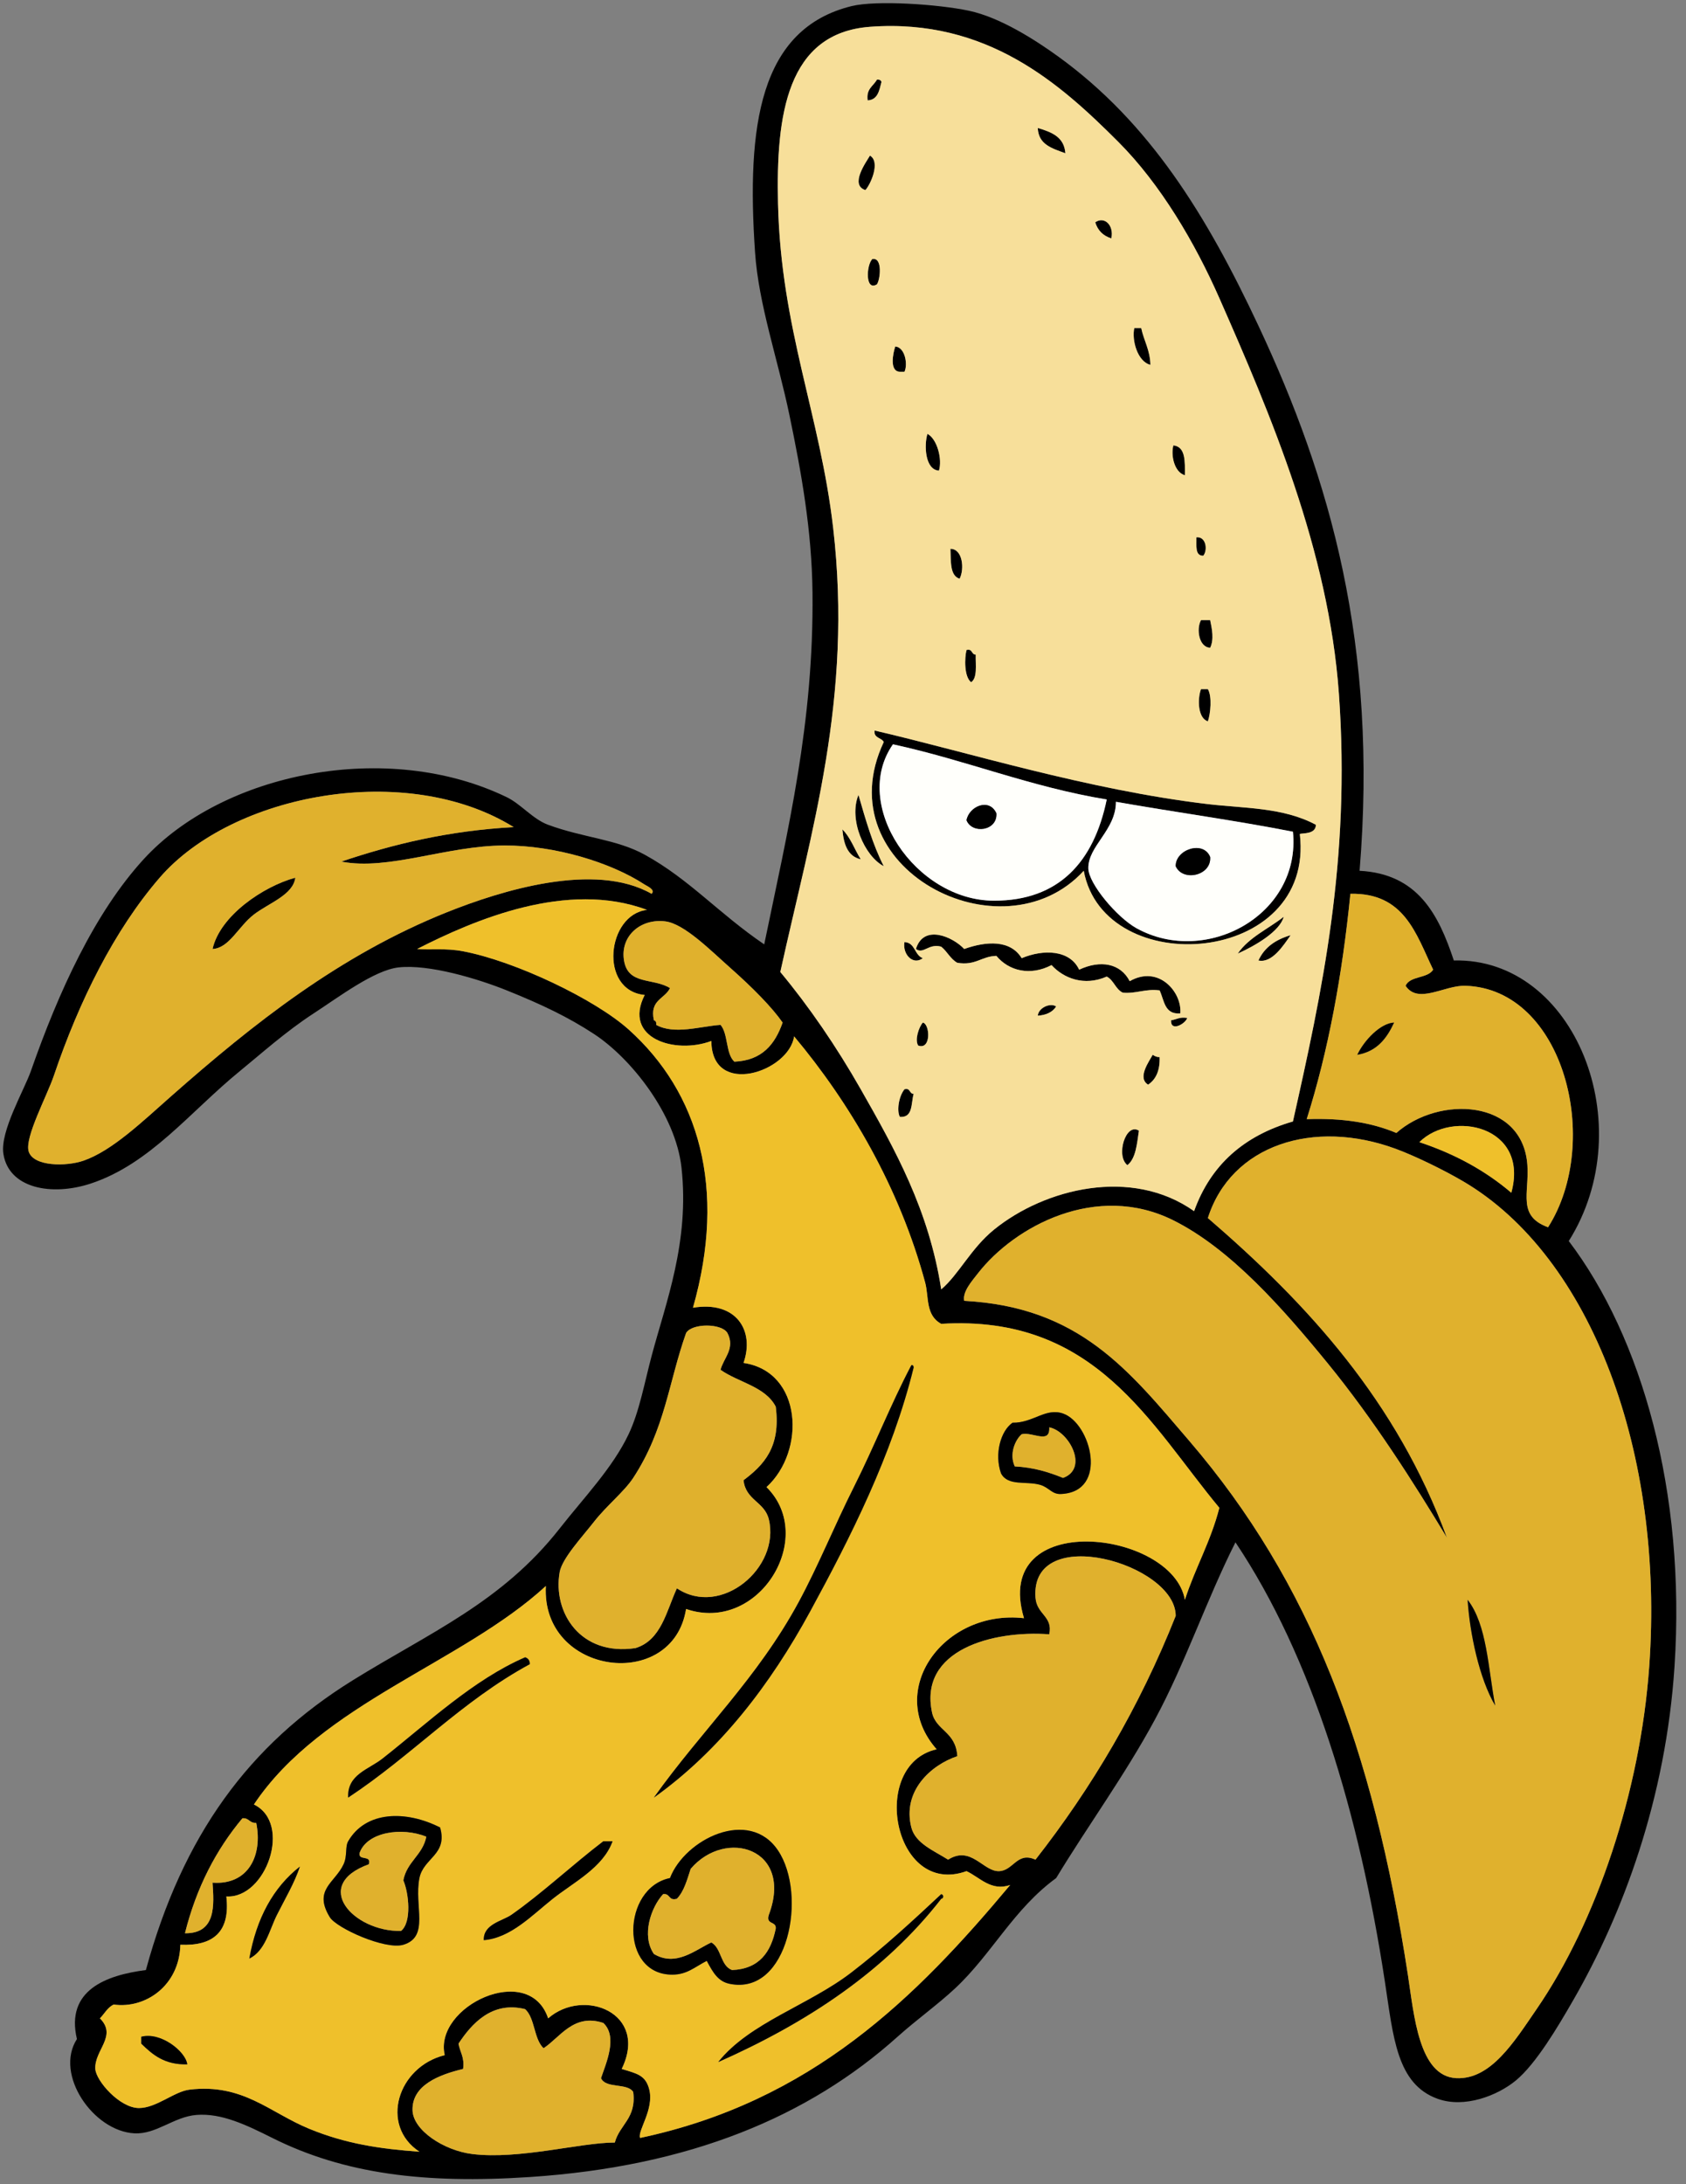
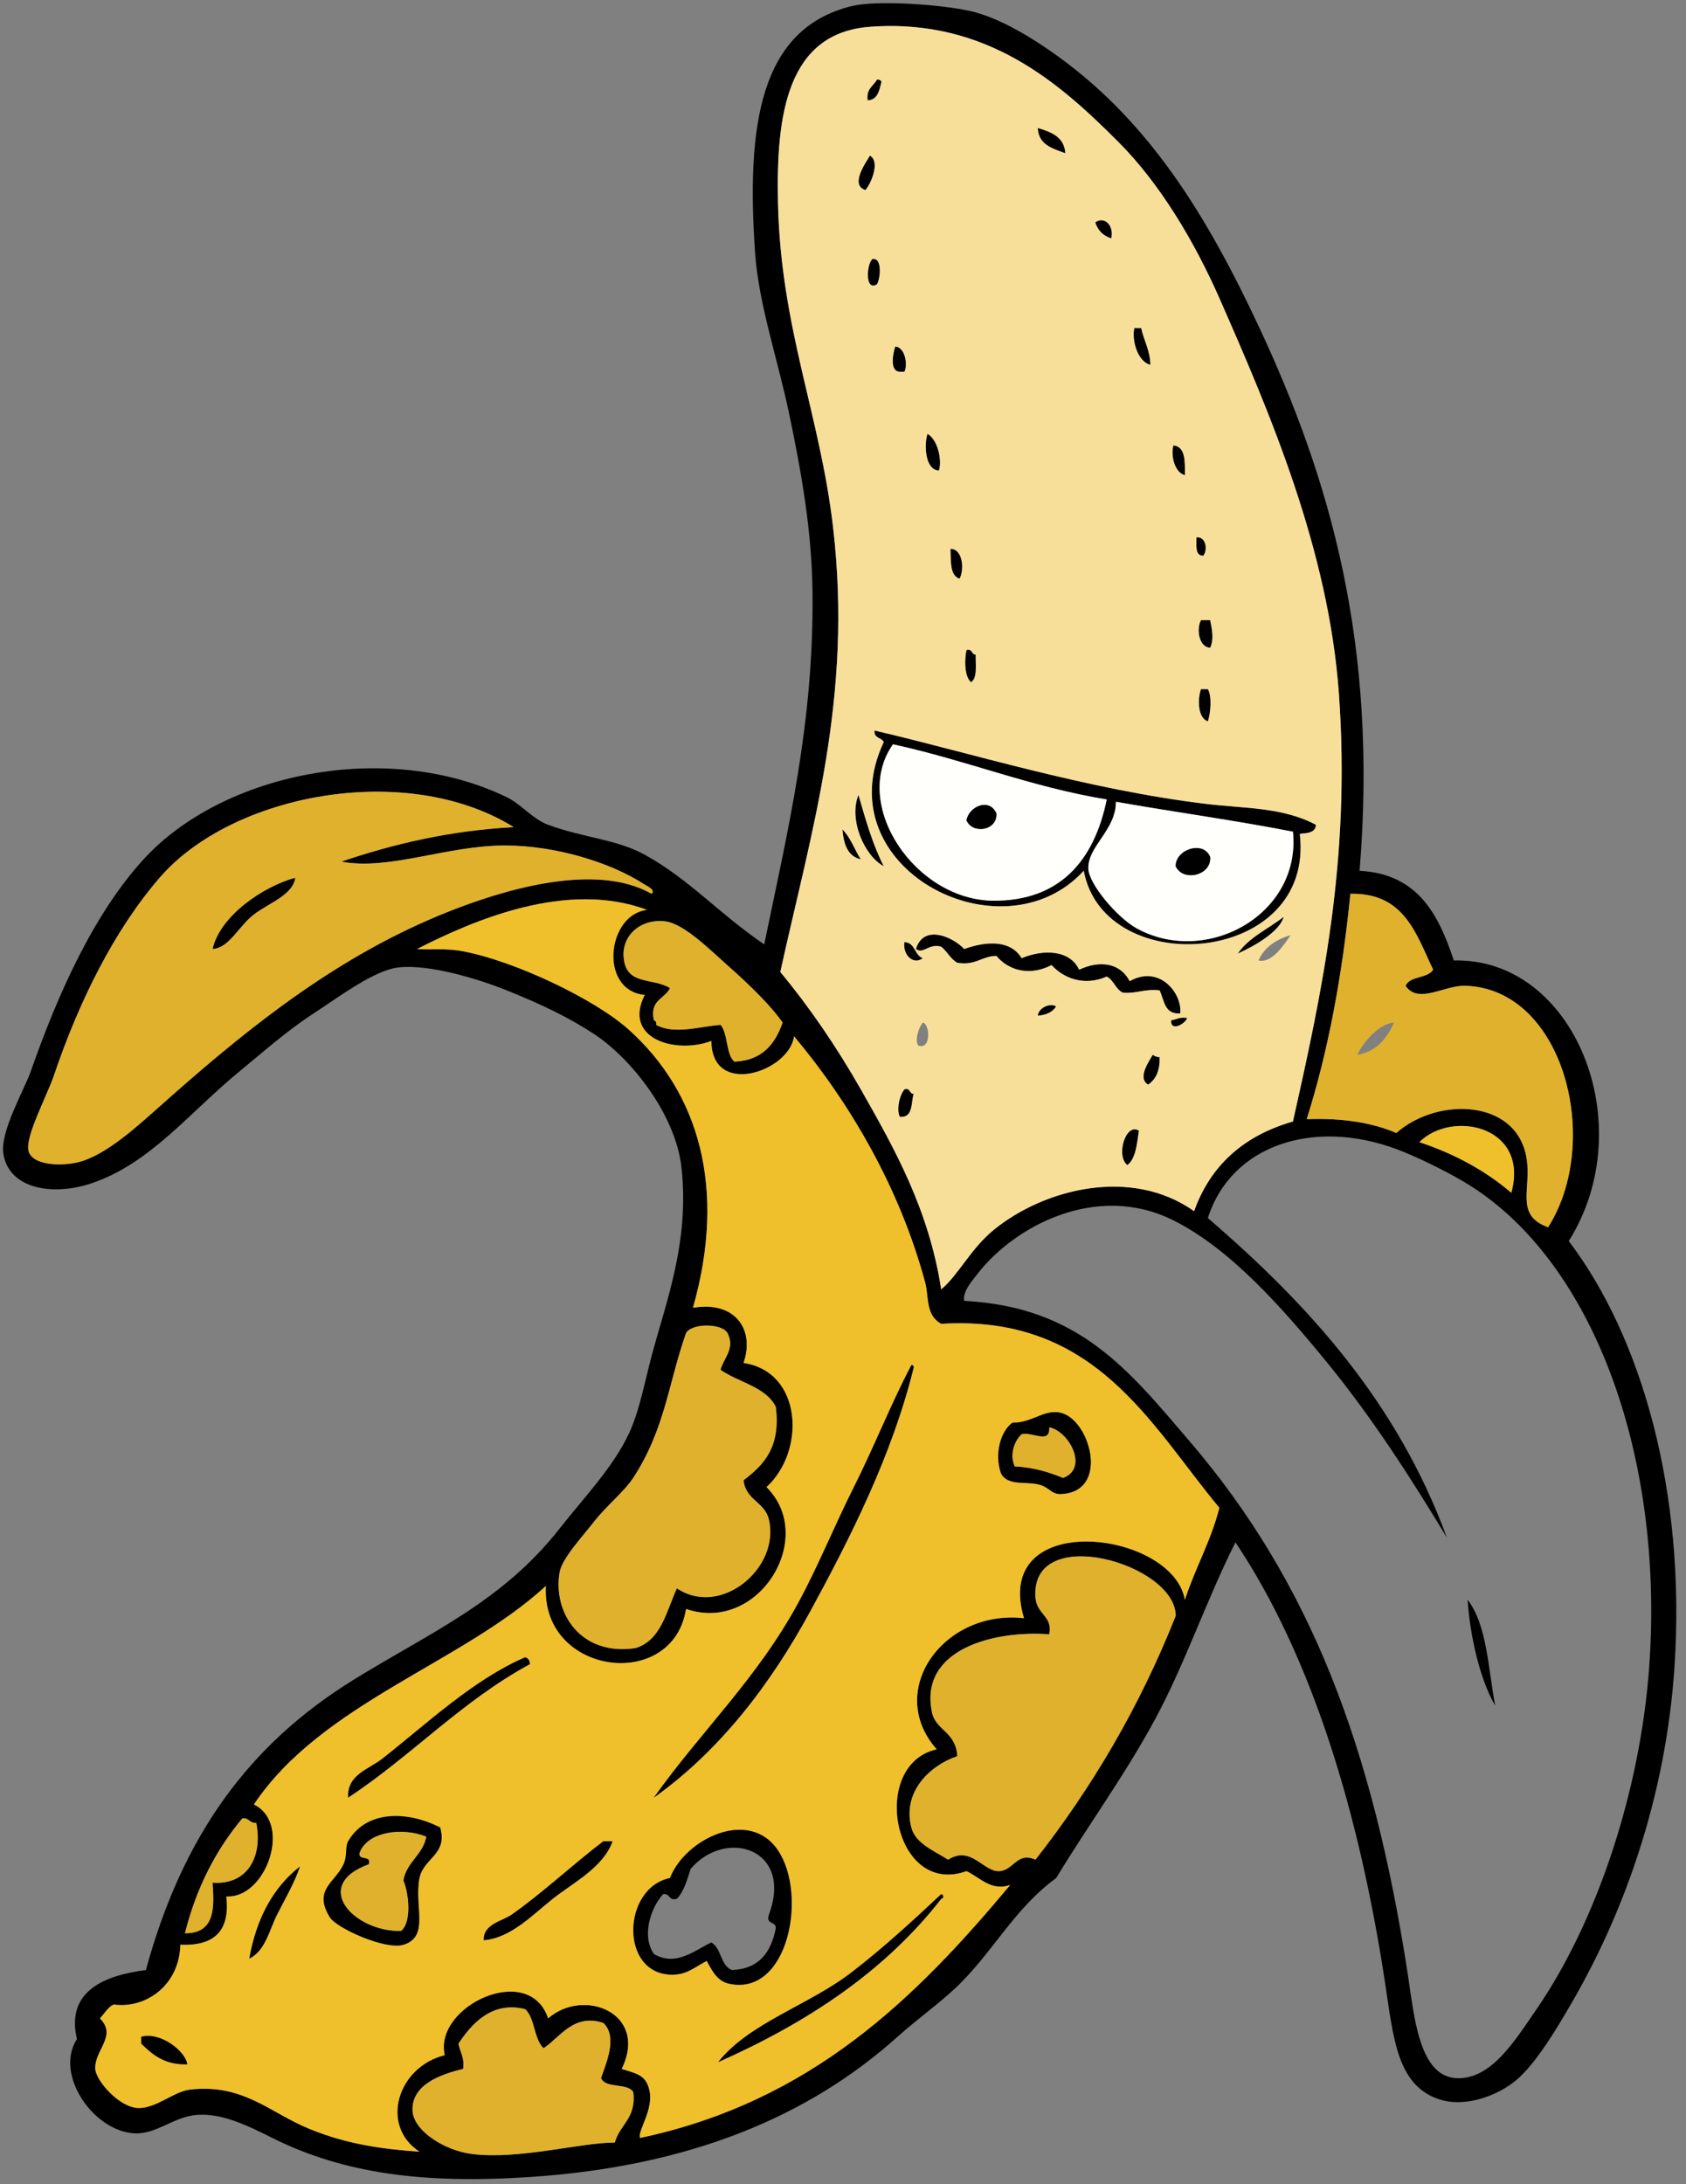
<svg xmlns="http://www.w3.org/2000/svg" height="3729.4" preserveAspectRatio="xMidYMid meet" version="1.0" viewBox="-5.2 -5.4 2880.3 3729.4" width="2880.3" zoomAndPan="magnify">
  <rect x="-5.2" y="-5.4" width="2880.3" height="3729.4" fill="#808080" stroke="none" />
  <g fill-rule="evenodd">
    <g id="change1_1">
      <path d="M 778.09 3484.352 C 780.59 3498.871 788.758 3507.719 785.953 3527.551 C 744.691 3537.418 698.297 3555.398 699.555 3598.219 C 700.543 3632.289 753.07 3666.879 801.656 3672.84 C 881.969 3682.691 986.543 3653.18 1045.129 3653.211 C 1053.41 3622.219 1082.352 3611.891 1076.551 3566.809 C 1066.281 3550.91 1029.441 3561.57 1021.559 3543.25 C 1030.02 3518.008 1050.66 3472.66 1025.488 3449 C 974.805 3432.168 951.582 3473.75 923.395 3492.199 C 906.582 3476.289 908.988 3441.148 891.98 3425.438 C 834.973 3411.152 800.219 3450.879 778.09 3484.352 Z M 408.957 3099.488 C 364.234 3152.969 330.406 3217.309 310.773 3295.84 C 364.641 3296.551 360.426 3246.73 357.91 3209.461 C 419.234 3213.91 443.781 3162.621 432.527 3107.348 C 421.02 3108.371 420.449 3098.469 408.957 3099.488 Z M 1763.77 2722.52 C 1765.82 2751.781 1793.961 2754.348 1787.32 2785.34 C 1690.34 2778.238 1564.312 2812.148 1587.062 2918.859 C 1593.652 2949.859 1627.84 2951.309 1630.242 2993.48 C 1584.812 3008.652 1535.871 3053.32 1551.711 3115.207 C 1558.691 3142.469 1590.328 3154.879 1614.539 3170.191 C 1653.43 3145.461 1674.199 3190.09 1700.93 3189.809 C 1726.148 3189.551 1731.961 3155.68 1763.77 3170.191 C 1859.781 3047.602 1941.18 2910.398 2003.32 2753.93 C 2003.621 2664.781 1754.73 2593.77 1763.77 2722.52 Z M 1166.871 2270.91 C 1137.133 2354.637 1131.039 2435.219 1076.551 2518.309 C 1061.16 2541.77 1031.102 2565.641 1009.793 2592.922 C 989.352 2619.078 954.977 2655.867 950.887 2679.316 C 938.895 2748.102 986.434 2823 1080.469 2808.898 C 1124.461 2795.301 1133.051 2746.289 1151.16 2706.809 C 1226.602 2757.309 1328.121 2671.551 1308.23 2588.988 C 1301.02 2558.988 1268.551 2556.449 1265.043 2522.238 C 1299.352 2496.34 1329.078 2465.848 1320.02 2396.57 C 1302.133 2362.098 1256.48 2355.387 1225.77 2333.738 C 1230.629 2313.848 1251.352 2297.387 1237.559 2270.91 C 1227.73 2253.918 1176.68 2253.918 1166.871 2270.91 Z M 2026.871 2455.469 C 2233.801 2696.867 2340.258 2978.527 2399.938 3366.527 C 2410.512 3435.41 2418.582 3539.871 2482.41 3543.25 C 2541.723 3546.379 2582 3480.508 2619.84 3425.438 C 2722.625 3275.949 2797.027 3053.438 2812.277 2840.309 C 2838.285 2476.332 2713.711 2140.441 2494.172 2011.73 C 2460.273 1991.852 2412.133 1968.57 2380.289 1956.75 C 2238.25 1904.02 2097.773 1950.25 2058.281 2074.559 C 2229.23 2221.699 2381.246 2387.77 2466.68 2620.41 C 2410.969 2528.102 2342.426 2419.699 2262.5 2321.949 C 2186.551 2229.098 2097.391 2127.391 1999.391 2078.477 C 1867.742 2012.797 1727.902 2088.938 1665.59 2168.801 C 1654.73 2182.719 1638.781 2200.691 1642.031 2215.918 C 1839.281 2226.367 1923.281 2334.648 2026.871 2455.469 Z M 2419.562 1944.969 C 2480.586 1965.109 2532.855 1993.988 2576.668 2031.359 C 2607.965 1917.551 2475.641 1889.219 2419.562 1944.969 Z M 1241.48 1646.52 C 1208.461 1617.289 1163.75 1572.078 1131.512 1567.98 C 1089.219 1562.59 1054 1593.051 1060.84 1634.727 C 1067.789 1677.16 1110.348 1663.969 1139.383 1681.867 C 1130.621 1700.586 1104.262 1701.719 1111.883 1736.84 C 1114.961 1737.699 1116.449 1740.129 1115.812 1744.68 C 1146.52 1761.938 1191.059 1747.129 1225.77 1744.68 C 1239.051 1760.207 1234.363 1793.691 1249.332 1807.527 C 1297.012 1805.461 1318.859 1777.559 1331.801 1740.758 C 1313.598 1714.641 1281.191 1681.668 1241.48 1646.52 Z M 707.414 1615.098 C 731.582 1617.008 755.734 1613.27 785.953 1619.02 C 875.336 1636.059 1010.941 1700.801 1068.691 1752.539 C 1188.312 1859.73 1236.93 2023.109 1178.648 2227.707 C 1251.371 2215.438 1284.672 2265.52 1265.043 2321.949 C 1365.742 2336.848 1371.75 2472.449 1304.301 2534.008 C 1391.23 2619.988 1291.031 2784.602 1166.871 2742.141 C 1144.211 2884.309 919.137 2855.57 927.316 2702.871 C 784.176 2834.617 543.902 2903.27 428.602 3075.938 C 494.84 3108.277 449.141 3237.148 381.48 3233.008 C 388.461 3293.68 359.004 3317.891 302.93 3315.488 C 301.324 3385.078 243.465 3425.18 189.055 3417.578 C 178.316 3422.559 173.387 3433.34 165.484 3441.148 C 195.742 3471.27 155.781 3495.531 157.637 3527.551 C 158.797 3547.809 199.285 3594.34 232.254 3594.301 C 262.047 3594.262 292.414 3566 318.637 3562.891 C 409.879 3552.051 455.242 3601.84 522.848 3629.641 C 585.398 3655.371 643.828 3664.031 711.336 3668.91 C 643.047 3624.012 673.945 3523.918 754.535 3503.98 C 735.352 3420.438 898.711 3343.441 931.242 3441.148 C 991.629 3388.148 1103.492 3431.852 1056.91 3527.551 C 1082.77 3535.52 1097.852 3537.852 1104.039 3562.891 C 1112.48 3597.09 1083.402 3633.531 1088.332 3645.352 C 1380.961 3583.262 1559.09 3406.652 1720.57 3213.379 C 1687.992 3224.852 1668.559 3200.219 1645.949 3189.809 C 1521.059 3234.789 1478.801 3007.75 1594.91 2981.699 C 1506.109 2881.141 1607.648 2742.23 1744.129 2757.852 C 1687.82 2569.707 1998.25 2607.23 2019.012 2726.441 C 2036.609 2672.039 2063.27 2626.711 2077.91 2569.359 C 1959.582 2427.102 1866.441 2239.059 1602.75 2255.199 C 1575.57 2240.5 1581.949 2209.258 1575.27 2184.52 C 1531.43 2022.141 1446.629 1877.98 1351.43 1764.328 C 1342.789 1824.879 1210.57 1869.238 1210.051 1772.18 C 1148.371 1795.438 1058.238 1767.938 1096.18 1693.648 C 1017.07 1685.879 1031.742 1555.891 1100.109 1548.348 C 963.926 1497.32 805.133 1565.277 707.414 1615.098 Z M 2227.141 1905.699 C 2288.332 1903.41 2338.938 1911.719 2380.289 1929.27 C 2452.891 1864.969 2596.406 1871.027 2604.137 1984.23 C 2607.441 2032.59 2586.605 2071.02 2639.469 2090.27 C 2732.496 1944.25 2666.73 1683.121 2498.094 1677.93 C 2462.395 1676.84 2417.398 1710.098 2396.016 1677.93 C 2403.582 1660.648 2433.629 1665.809 2443.133 1650.438 C 2413.887 1589.379 2394.055 1518.871 2301.758 1520.859 C 2287.875 1660.129 2263.969 1789.379 2227.141 1905.699 Z M 267.59 1493.359 C 189.961 1583.168 129.867 1704.32 86.949 1831.078 C 75.082 1866.156 36.672 1936.93 43.75 1960.68 C 51.484 1986.617 107.848 1986.969 137.996 1976.387 C 186.609 1959.297 237.586 1910.211 287.219 1866.438 C 428.195 1742.129 575.332 1625.527 758.461 1552.27 C 850.902 1515.289 1010.953 1465.5 1107.961 1520.859 C 1115.02 1513.82 1100.059 1507.68 1096.18 1505.148 C 1037.93 1467.027 942.605 1438.199 856.625 1438.379 C 757.719 1438.598 658.867 1481.578 577.816 1465.867 C 665.984 1436.23 760.652 1413.109 872.348 1406.977 C 689.262 1293.57 391.77 1349.672 267.59 1493.359 Z M 2282.133 1179.211 C 2264.621 934.297 2164.84 701.082 2077.91 503.77 C 2036.391 409.488 1977.48 309.074 1905.129 236.746 C 1806.25 137.859 1681.039 25.527 1481.02 40.391 C 1339.309 50.922 1320.301 190.633 1323.938 342.742 C 1329.078 556.789 1395.801 702.562 1418.191 896.457 C 1451.781 1187.277 1381.02 1412.379 1327.859 1654.379 C 1377.211 1713.719 1423.77 1781.738 1465.309 1854.648 C 1524.102 1957.84 1581.633 2060.609 1602.75 2196.309 C 1632.629 2171.188 1653.383 2126.359 1693.082 2094.199 C 1779.711 2024.008 1928.07 1987.137 2034.73 2062.789 C 2063.039 1983.762 2120.27 1933.648 2203.59 1909.641 C 2252.578 1691.039 2302.555 1464.828 2282.133 1179.211 Z M 2317.465 1481.578 C 2416.988 1486.77 2452.387 1556.098 2478.465 1634.727 C 2685.172 1629.637 2799.238 1916.121 2674.824 2113.828 C 2799.262 2277.668 2875.031 2542.277 2855.473 2840.309 C 2840.633 3066.141 2767.348 3262.609 2682.664 3409.73 C 2656.129 3455.848 2618.859 3518.781 2584.508 3547.18 C 2552.938 3573.27 2496.746 3594.961 2450.977 3578.59 C 2380.742 3553.469 2375.137 3473.141 2360.66 3378.32 C 2317.031 3092.219 2236.711 2824.309 2105.402 2628.27 C 2054.781 2728.98 2019.969 2834.289 1967.961 2930.648 C 1916.57 3025.859 1853.512 3111.75 1799.102 3201.602 C 1726.371 3254.559 1689.121 3331.52 1626.32 3390.09 C 1596.41 3417.98 1560.562 3443.48 1528.141 3472.559 C 1376.059 3608.988 1173.082 3694.102 899.828 3712.109 C 719.293 3724.012 582.605 3706.609 460.004 3645.352 C 416.219 3623.469 373.535 3602.648 330.418 3606.078 C 291.715 3609.168 261.949 3639.469 224.391 3637.5 C 154.078 3633.801 87.324 3536.801 126.207 3476.492 C 106.523 3393.059 176.141 3367.371 244.035 3358.668 C 306.656 3128.941 420.129 2973.82 597.449 2863.879 C 728.371 2782.719 851.922 2730.871 950.887 2604.699 C 991.906 2552.387 1041.402 2501.258 1068.691 2443.691 C 1087.09 2404.887 1095.438 2357.359 1107.961 2310.18 C 1131.98 2219.668 1173.148 2115.422 1159.012 1988.168 C 1148.91 1897.281 1072.672 1801.637 1009.793 1760.398 C 965.352 1731.27 919.973 1709.668 860.566 1685.789 C 810.582 1665.688 727.758 1640.871 675.984 1646.52 C 634.195 1651.078 573.234 1697.43 530.691 1725.051 C 483.168 1755.918 440.766 1794.117 405.035 1823.23 C 319.656 1892.77 251.465 1982.18 149.777 2015.648 C 83.094 2037.609 9.512 2024.059 0.551 1964.609 C -5.23 1926.25 36.207 1856.047 47.672 1823.23 C 94.809 1688.438 156.27 1553.609 240.098 1461.949 C 375.742 1313.633 656.605 1257.168 860.566 1355.918 C 884.871 1367.68 904.938 1393.371 931.242 1403.059 C 991.922 1425.375 1047.961 1427.539 1096.18 1454.09 C 1172.832 1496.32 1221.922 1553.84 1300.371 1607.25 C 1340.789 1411.516 1385.219 1229.793 1382.852 1006.422 C 1381.719 900.379 1363.711 800.832 1343.57 704.047 C 1323.34 606.758 1290.781 514.73 1284.68 425.238 C 1269.992 210.168 1291.879 43.832 1449.602 5.035 C 1492 -5.383 1598.09 1.91 1649.871 12.898 C 1703.609 24.273 1763.973 63.137 1803.039 91.426 C 1958.699 204.219 2056.121 362.027 2144.68 550.887 C 2267.551 812.891 2349.059 1095.801 2317.465 1481.578" fill="inherit" />
    </g>
    <g id="change1_2">
      <path d="M 1492.805 130.699 C 1497.375 130.059 1499.801 131.578 1500.664 134.637 C 1496.934 149.219 1494.414 165.016 1477.094 166.047 C 1474.203 146.141 1486.844 141.742 1492.805 130.699" fill="inherit" />
    </g>
    <g id="change1_3">
      <path d="M 1767.699 213.172 C 1790.918 220.051 1812.879 228.195 1814.828 256.363 C 1793 248.07 1768.828 242.141 1767.699 213.172" fill="inherit" />
    </g>
    <g id="change1_4">
      <path d="M 1481.02 260.297 C 1499.488 271.066 1481.949 309.902 1473.168 319.207 C 1446.188 310.473 1473.918 272.254 1481.02 260.297" fill="inherit" />
    </g>
    <g id="change1_5">
      <path d="M 1893.352 401.668 C 1879.328 397.371 1870.172 388.195 1865.871 374.191 C 1881.742 363.168 1898.141 379.559 1893.352 401.668" fill="inherit" />
    </g>
    <g id="change1_6">
      <path d="M 1484.938 437.012 C 1503.227 433.305 1498.496 472.996 1492.797 480.223 C 1472.629 492.488 1474.758 447.301 1484.938 437.012" fill="inherit" />
    </g>
    <g id="change1_7">
      <path d="M 1932.625 554.805 C 1936.555 554.805 1940.488 554.805 1944.406 554.805 C 1948.941 576.465 1959.512 592.055 1960.133 617.652 C 1937.633 611.914 1928.043 574.777 1932.625 554.805" fill="inherit" />
    </g>
    <g id="change1_8">
      <path d="M 1524.219 586.25 C 1541.297 587.629 1545.938 617.465 1539.914 629.426 C 1537.309 629.426 1534.688 629.426 1532.078 629.426 C 1513.906 628.887 1520.375 597.633 1524.219 586.25" fill="inherit" />
    </g>
    <g id="change1_9">
      <path d="M 1579.199 735.457 C 1596.059 744.289 1604.859 779.34 1598.828 798.297 C 1574.727 796.688 1573.43 754.164 1579.199 735.457" fill="inherit" />
    </g>
    <g id="change1_10">
      <path d="M 1999.387 755.102 C 2020.438 757.605 2019.109 782.473 2019.004 806.137 C 2000.621 800.887 1994.738 771.43 1999.387 755.102" fill="inherit" />
    </g>
    <g id="change1_11">
      <path d="M 2038.645 912.176 C 2054.824 910.129 2058.645 933.434 2050.434 943.59 C 2035.824 943.812 2039.094 926.137 2038.645 912.176" fill="inherit" />
    </g>
    <g id="change1_12">
      <path d="M 1618.457 931.812 C 1639.355 931.742 1642.746 966.105 1634.176 982.859 C 1617.184 977.602 1619.527 953.008 1618.457 931.812" fill="inherit" />
    </g>
    <g id="change1_13">
      <path d="M 2046.504 1053.535 C 2051.746 1053.535 2056.973 1053.535 2062.199 1053.535 C 2065.32 1068.348 2069.094 1086.805 2062.199 1100.672 C 2043.125 1100.133 2038.145 1068.953 2046.504 1053.535" fill="inherit" />
    </g>
    <g id="change1_14">
      <path d="M 1645.945 1104.59 C 1656.672 1101.734 1653.867 1112.398 1661.66 1112.449 C 1661.277 1130.391 1664.836 1152.281 1653.82 1159.562 C 1641.648 1150.18 1642.547 1117.836 1645.945 1104.59" fill="inherit" />
    </g>
    <g id="change1_15">
      <path d="M 2046.512 1171.352 C 2050.43 1171.352 2054.363 1171.352 2058.281 1171.352 C 2065.664 1183.605 2062.855 1213.559 2058.281 1226.344 C 2040.969 1221.066 2040.348 1188.227 2046.512 1171.352" fill="inherit" />
    </g>
    <g id="change1_16">
      <path d="M 1901.207 1363.766 C 1901.359 1412.07 1853.117 1439.582 1854.086 1477.656 C 1854.742 1503.746 1902.969 1561.215 1936.551 1579.758 C 2055.207 1645.238 2217.902 1556.887 2203.59 1414.832 C 2105.133 1395.484 2001.395 1381.418 1901.207 1363.766 Z M 1520.293 1265.598 C 1448.094 1368.668 1558.641 1532.637 1693.078 1532.637 C 1803.734 1532.637 1863.465 1466.52 1885.5 1359.836 C 1754.051 1338.152 1646.156 1292.898 1520.293 1265.598 Z M 1488.883 1242.047 C 1646.02 1278.391 1852.449 1343.312 2058.285 1367.699 C 2120.051 1375.012 2187.199 1373.008 2242.848 1403.055 C 2242.438 1419.777 2219.996 1416.805 2215.367 1418.762 C 2241.695 1643.766 1881.25 1670.066 1846.227 1481.574 C 1706.57 1633.949 1402.973 1476.855 1504.582 1261.684 C 1500.633 1253.836 1487.223 1255.477 1488.883 1242.047" fill="inherit" />
    </g>
    <g id="change2_1">
      <path d="M 1645.949 1395.195 C 1655.418 1419.41 1699.125 1413.609 1697.008 1383.41 C 1684.848 1356.52 1650.293 1371.461 1645.949 1395.195 Z M 1885.492 1359.844 C 1863.473 1466.531 1803.742 1532.637 1693.086 1532.637 C 1558.633 1532.637 1448.09 1368.664 1520.289 1265.598 C 1646.145 1292.895 1754.051 1338.152 1885.492 1359.844" fill="#fffffb" />
    </g>
    <g id="change1_17">
      <path d="M 1461.379 1352.008 C 1473.664 1394.68 1485.93 1437.402 1504.578 1473.738 C 1471.488 1456.453 1444.156 1393.652 1461.379 1352.008" fill="inherit" />
    </g>
    <g id="change2_2">
      <path d="M 2003.312 1473.734 C 2015.273 1500.789 2064.676 1490.066 2062.195 1458.035 C 2050.895 1429.191 2002.762 1444.949 2003.312 1473.734 Z M 2203.594 1414.836 C 2217.891 1556.898 2055.195 1645.246 1936.551 1579.77 C 1902.961 1561.23 1854.742 1503.762 1854.078 1477.66 C 1853.109 1439.582 1901.359 1412.082 1901.199 1363.773 C 2001.391 1381.422 2105.133 1395.488 2203.594 1414.836" fill="#fffffb" />
    </g>
    <g id="change1_18">
      <path d="M 1697.004 1383.41 C 1699.129 1413.617 1655.422 1419.406 1645.941 1395.207 C 1650.285 1371.457 1684.844 1356.52 1697.004 1383.41" fill="inherit" />
    </g>
    <g id="change1_19">
      <path d="M 1433.891 1410.898 C 1447.816 1424.473 1454.605 1445.172 1465.309 1461.941 C 1442.828 1456.949 1436.098 1436.191 1433.891 1410.898" fill="inherit" />
    </g>
    <g id="change1_20">
      <path d="M 2062.207 1458.027 C 2064.676 1490.051 2015.289 1500.781 2003.324 1473.723 C 2002.762 1444.938 2050.902 1429.188 2062.207 1458.027" fill="inherit" />
    </g>
    <g id="change1_21">
      <path d="M 499.277 1493.359 C 495.551 1522.848 454.473 1536.375 428.602 1556.195 C 401.918 1576.633 386.547 1613.605 357.91 1615.094 C 370.688 1558.27 444.547 1508.246 499.277 1493.359" fill="inherit" />
    </g>
    <g id="change3_1">
      <path d="M 2313.539 1795.746 C 2347.133 1790.062 2363.965 1767.617 2376.371 1740.762 C 2353.285 1741.832 2325.523 1770.633 2313.539 1795.746 Z M 2301.754 1520.852 C 2394.055 1518.875 2413.887 1589.383 2443.141 1650.438 C 2433.633 1665.809 2403.578 1660.645 2396.016 1677.93 C 2417.391 1710.098 2462.383 1676.84 2498.09 1677.93 C 2666.734 1683.125 2732.5 1944.258 2639.477 2090.27 C 2586.605 2071.02 2607.426 2032.586 2604.141 1984.238 C 2596.41 1871.031 2452.895 1864.965 2380.293 1929.27 C 2338.938 1911.719 2288.344 1903.402 2227.137 1905.699 C 2263.969 1789.375 2287.875 1660.125 2301.754 1520.852" fill="#e0b12d" />
    </g>
    <g id="change4_1">
      <path d="M 236.176 3472.559 C 236.176 3476.488 236.176 3480.41 236.176 3484.348 C 255.359 3503.109 275.73 3520.699 314.711 3519.691 C 312.117 3497.879 269.445 3463.699 236.176 3472.559 Z M 1449.598 3362.609 C 1376.297 3419.078 1275.27 3448.551 1221.84 3515.758 C 1374.188 3448.199 1506.539 3360.641 1602.754 3236.949 C 1606.715 3236.898 1607.695 3230.07 1602.754 3229.09 C 1552.699 3275.91 1504.387 3320.398 1449.598 3362.609 Z M 420.742 3339.039 C 447.98 3325.91 454.961 3290.078 467.863 3264.441 C 481.422 3237.469 497.812 3210.031 507.125 3181.969 C 461.648 3217.641 432.973 3270.129 420.742 3339.039 Z M 1025.488 3138.77 C 972.902 3178.852 920.699 3227.898 868.41 3264.441 C 853.25 3275.039 820.156 3280.16 821.289 3307.629 C 867.223 3303.871 903.344 3265.34 939.102 3236.949 C 974.664 3208.719 1025.098 3183.699 1041.211 3138.77 C 1035.961 3138.77 1030.719 3138.77 1025.488 3138.77 Z M 1241.48 3382.238 C 1341.531 3402.539 1374.527 3230 1323.941 3154.48 C 1274.57 3080.77 1164.828 3135.238 1139.379 3201.602 C 1057.398 3218.348 1053.012 3366.66 1143.301 3366.531 C 1168.32 3366.512 1180.801 3354.02 1202.211 3342.969 C 1213.109 3363.379 1221.602 3378.211 1241.48 3382.238 Z M 589.598 3138.77 C 584.086 3148.32 588.453 3163.59 581.738 3178.039 C 566.91 3209.961 529.465 3221.289 558.184 3268.348 C 569.621 3287.102 652.977 3324.691 683.848 3315.488 C 729.266 3301.93 701.855 3249.039 711.336 3201.602 C 718.25 3167.031 760.035 3161.711 746.676 3115.211 C 687.922 3085.43 619.508 3087.02 589.598 3138.77 Z M 648.504 2997.398 C 624.047 3016.66 587.77 3024.609 589.598 3064.148 C 697.75 2992.98 783.438 2899.332 899.824 2836.391 C 900.047 2829.629 896.797 2826.32 891.977 2824.609 C 803.668 2862.699 725.062 2937.129 648.504 2997.398 Z M 1771.633 2530.09 C 1786.914 2534.438 1791.582 2546.379 1806.961 2545.789 C 1889.434 2542.68 1858.758 2424.949 1810.895 2408.352 C 1780.914 2397.961 1759.875 2424.59 1724.504 2424.062 C 1704.336 2438.051 1693.27 2477.27 1704.867 2510.461 C 1716.516 2532.898 1747.586 2523.25 1771.633 2530.09 Z M 1453.543 2534.008 C 1420.773 2599.172 1392.547 2668.941 1359.281 2730.359 C 1288.672 2860.781 1194.398 2948.441 1111.879 3064.148 C 1224.918 2983.52 1310.898 2870.98 1378.926 2746.07 C 1447.488 2620.141 1518.746 2479.68 1555.625 2329.809 C 1555.41 2327.414 1555.043 2325.168 1551.707 2325.891 C 1516.883 2391.902 1488.82 2463.84 1453.543 2534.008 Z M 1100.109 1548.355 C 1031.738 1555.895 1017.07 1685.875 1096.18 1693.648 C 1058.242 1767.938 1148.371 1795.445 1210.051 1772.184 C 1210.57 1869.246 1342.789 1824.879 1351.43 1764.332 C 1446.629 1877.984 1531.43 2022.145 1575.266 2184.516 C 1581.945 2209.258 1575.562 2240.504 1602.754 2255.203 C 1866.434 2239.062 1959.574 2427.098 2077.906 2569.359 C 2063.262 2626.711 2036.602 2672.039 2019.008 2726.438 C 1998.254 2607.23 1687.812 2569.711 1744.129 2757.848 C 1607.656 2742.23 1506.102 2881.141 1594.902 2981.699 C 1478.805 3007.75 1521.059 3234.789 1645.949 3189.809 C 1668.555 3200.219 1687.988 3224.852 1720.57 3213.379 C 1559.082 3406.648 1380.965 3583.262 1088.328 3645.352 C 1083.398 3633.531 1112.48 3597.09 1104.039 3562.891 C 1097.852 3537.852 1082.77 3535.52 1056.91 3527.551 C 1103.488 3431.848 991.625 3388.148 931.242 3441.148 C 898.711 3343.441 735.352 3420.438 754.535 3503.98 C 673.945 3523.918 643.047 3624.012 711.336 3668.91 C 643.828 3664.031 585.398 3655.371 522.848 3629.641 C 455.242 3601.84 409.879 3552.051 318.637 3562.891 C 292.414 3566 262.047 3594.262 232.25 3594.301 C 199.289 3594.34 158.797 3547.809 157.637 3527.551 C 155.781 3495.527 195.742 3471.27 165.484 3441.148 C 173.387 3433.34 178.316 3422.559 189.055 3417.578 C 243.465 3425.18 301.324 3385.078 302.93 3315.488 C 359 3317.891 388.461 3293.68 381.48 3233.008 C 449.141 3237.152 494.84 3108.281 428.602 3075.941 C 543.902 2903.27 784.176 2834.621 927.316 2702.871 C 919.137 2855.57 1144.211 2884.309 1166.867 2742.141 C 1291.031 2784.602 1391.227 2619.988 1304.301 2534.008 C 1371.754 2472.449 1365.738 2336.844 1265.039 2321.957 C 1284.668 2265.52 1251.371 2215.438 1178.648 2227.711 C 1236.93 2023.113 1188.309 1859.734 1068.691 1752.535 C 1010.941 1700.805 875.336 1636.066 785.949 1619.016 C 755.734 1613.27 731.582 1617.012 707.414 1615.094 C 805.133 1565.285 963.926 1497.32 1100.109 1548.355" fill="#efc02b" />
    </g>
    <g id="change1_22">
      <path d="M 2187.883 1560.113 C 2181.227 1584.902 2140.074 1609.172 2109.336 1622.957 C 2128.516 1595.012 2161.496 1580.848 2187.883 1560.113" fill="inherit" />
    </g>
    <g id="change3_2">
      <path d="M 1331.805 1740.758 C 1318.863 1777.559 1297.012 1805.457 1249.332 1807.531 C 1234.363 1793.688 1239.055 1760.203 1225.773 1744.684 C 1191.062 1747.125 1146.523 1761.934 1115.812 1744.684 C 1116.453 1740.125 1114.961 1737.695 1111.883 1736.836 C 1104.262 1701.715 1130.621 1700.59 1139.383 1681.859 C 1110.352 1663.965 1067.793 1677.16 1060.844 1634.73 C 1054 1593.047 1089.223 1562.586 1131.512 1567.977 C 1163.754 1572.07 1208.461 1617.285 1241.48 1646.516 C 1281.191 1681.664 1313.602 1714.633 1331.805 1740.758" fill="#e0b12d" />
    </g>
    <g id="change1_23">
      <path d="M 1559.578 1615.094 C 1572.609 1572.023 1622.559 1594.273 1642.035 1615.094 C 1679.922 1601.625 1720.902 1599.129 1740.207 1630.809 C 1777.305 1615.238 1822.359 1616.328 1838.391 1650.43 C 1874.832 1633.387 1908.973 1639.5 1924.766 1670.078 C 1974.66 1641.551 2014.547 1689.594 2011.168 1725.047 C 1983.891 1727.441 1983.867 1702.625 1975.832 1685.777 C 1950.516 1682.727 1937.152 1691.617 1912.996 1689.723 C 1900.488 1683.887 1897.688 1668.379 1885.512 1662.211 C 1846.82 1679.27 1811.551 1664.949 1791.258 1642.578 C 1754.66 1661.688 1718.191 1652.508 1697.004 1626.875 C 1671.441 1627.492 1661.629 1643.855 1630.25 1638.66 C 1618.391 1632.188 1613.012 1619.25 1602.754 1611.172 C 1581.395 1604.941 1572.137 1624.812 1559.578 1615.094" fill="inherit" />
    </g>
    <g id="change1_24">
-       <path d="M 2199.652 1591.551 C 2187.035 1609.621 2167.59 1639.77 2144.688 1634.723 C 2154.852 1612.172 2174.324 1598.934 2199.652 1591.551" fill="inherit" />
-     </g>
+       </g>
    <g id="change1_25">
      <path d="M 1571.344 1630.805 C 1554.434 1643.609 1536.328 1624.055 1539.918 1603.32 C 1558.695 1604.199 1556.766 1625.738 1571.344 1630.805" fill="inherit" />
    </g>
    <g id="change1_26">
      <path d="M 1799.102 1713.285 C 1792.953 1722.828 1782.402 1727.992 1767.695 1728.988 C 1769.004 1715.148 1789.438 1706.48 1799.102 1713.285" fill="inherit" />
    </g>
    <g id="change1_27">
      <path d="M 2022.945 1732.91 C 2020.238 1742.742 1994.238 1757.434 1995.441 1736.844 C 2004.664 1735.578 2010.199 1730.641 2022.945 1732.91" fill="inherit" />
    </g>
    <g id="change1_28">
-       <path d="M 2376.379 1740.75 C 2363.969 1767.602 2347.133 1790.07 2313.543 1795.742 C 2325.539 1770.637 2353.285 1741.828 2376.379 1740.75" fill="inherit" />
-     </g>
+       </g>
    <g id="change1_29">
-       <path d="M 1571.332 1740.762 C 1583.496 1743.027 1586.004 1788.035 1563.496 1780.039 C 1557.172 1770.832 1564.246 1748.816 1571.332 1740.762" fill="inherit" />
-     </g>
+       </g>
    <g id="change1_30">
      <path d="M 1964.035 1795.75 C 1967.203 1797.824 1970.414 1799.836 1975.812 1799.68 C 1976.637 1822.766 1969.504 1837.875 1956.191 1846.789 C 1937.129 1835.207 1957.898 1807.086 1964.035 1795.75" fill="inherit" />
    </g>
    <g id="change1_31">
      <path d="M 1539.918 1854.656 C 1550.621 1851.797 1547.82 1862.453 1555.629 1862.512 C 1550.977 1878.816 1554.852 1903.629 1532.074 1901.777 C 1526.906 1892.594 1529.398 1868.023 1539.918 1854.656" fill="inherit" />
    </g>
    <g id="change4_2">
      <path d="M 2576.672 2031.352 C 2532.863 1993.977 2480.594 1965.098 2419.57 1944.969 C 2475.648 1889.211 2607.969 1917.547 2576.672 2031.352" fill="#efc02b" />
    </g>
    <g id="change1_32">
      <path d="M 1940.48 1925.352 C 1937.066 1948.113 1935.363 1972.578 1920.84 1984.234 C 1900.445 1968.555 1917.98 1910.77 1940.48 1925.352" fill="inherit" />
    </g>
    <g id="change3_3">
-       <path d="M 2549.148 2907.082 C 2536.922 2843.391 2535.27 2769.121 2502.027 2726.441 C 2505.613 2783.25 2521.844 2860.961 2549.148 2907.082 Z M 1642.027 2215.922 C 1638.777 2200.691 1654.727 2182.723 1665.59 2168.801 C 1727.898 2088.941 1867.73 2012.801 1999.391 2078.484 C 2097.391 2127.391 2186.543 2229.102 2262.496 2321.953 C 2342.422 2419.703 2410.957 2528.102 2466.68 2620.41 C 2381.234 2387.773 2229.223 2221.699 2058.281 2074.562 C 2097.773 1950.258 2238.242 1904.027 2380.297 1956.754 C 2412.145 1968.578 2460.273 1991.852 2494.176 2011.73 C 2713.699 2140.441 2838.285 2476.332 2812.273 2840.312 C 2797.02 3053.441 2722.613 3275.949 2619.844 3425.438 C 2581.988 3480.512 2541.711 3546.379 2482.402 3543.25 C 2418.586 3539.871 2410.523 3435.41 2399.938 3366.531 C 2340.262 2978.531 2233.801 2696.871 2026.867 2455.473 C 1923.277 2334.652 1839.277 2226.371 1642.027 2215.922" fill="#e0b12d" />
-     </g>
+       </g>
    <g id="change3_4">
      <path d="M 1237.559 2270.91 C 1251.352 2297.391 1230.629 2313.852 1225.77 2333.738 C 1256.48 2355.391 1302.129 2362.102 1320.02 2396.57 C 1329.078 2465.852 1299.352 2496.34 1265.039 2522.238 C 1268.551 2556.449 1301.02 2558.988 1308.23 2588.988 C 1328.121 2671.551 1226.602 2757.309 1151.16 2706.809 C 1133.051 2746.289 1124.461 2795.301 1080.469 2808.898 C 986.434 2823 938.895 2748.102 950.887 2679.32 C 954.977 2655.871 989.352 2619.078 1009.789 2592.922 C 1031.102 2565.641 1061.16 2541.77 1076.551 2518.309 C 1131.039 2435.219 1137.129 2354.641 1166.871 2270.91 C 1176.68 2253.922 1227.73 2253.922 1237.559 2270.91" fill="#e0b12d" />
    </g>
    <g id="change1_33">
      <path d="M 1551.711 2325.891 C 1555.039 2325.172 1555.41 2327.41 1555.629 2329.809 C 1518.738 2479.68 1447.488 2620.141 1378.922 2746.07 C 1310.898 2870.98 1224.922 2983.52 1111.879 3064.148 C 1194.398 2948.441 1288.672 2860.781 1359.281 2730.359 C 1392.551 2668.941 1420.77 2599.172 1453.539 2534.012 C 1488.82 2463.84 1516.879 2391.898 1551.711 2325.891" fill="inherit" />
    </g>
    <g id="change1_34">
      <path d="M 1740.199 2443.684 C 1728.215 2454.305 1718.883 2478.402 1728.434 2498.664 C 1760.809 2500.32 1786.695 2508.48 1810.887 2518.312 C 1855.199 2502.152 1821.297 2438.621 1787.32 2431.918 C 1788.828 2461.523 1759.281 2439.223 1740.199 2443.684 Z M 1704.859 2510.465 C 1693.266 2477.266 1704.336 2438.051 1724.504 2424.062 C 1759.871 2424.594 1780.922 2397.957 1810.887 2408.355 C 1858.758 2424.953 1889.43 2542.676 1806.957 2545.785 C 1791.586 2546.375 1786.914 2534.438 1771.625 2530.09 C 1747.598 2523.25 1716.52 2532.895 1704.859 2510.465" fill="inherit" />
    </g>
    <g id="change3_5">
      <path d="M 1787.32 2431.922 C 1821.297 2438.617 1855.199 2502.16 1810.891 2518.309 C 1786.695 2508.477 1760.812 2500.316 1728.434 2498.664 C 1718.883 2478.395 1728.215 2454.301 1740.199 2443.691 C 1759.277 2439.219 1788.836 2461.516 1787.32 2431.922" fill="#e0b12d" />
    </g>
    <g id="change3_6">
      <path d="M 2003.316 2753.934 C 1941.168 2910.402 1859.77 3047.602 1763.77 3170.191 C 1731.957 3155.684 1726.145 3189.551 1700.918 3189.812 C 1674.195 3190.09 1653.422 3145.461 1614.531 3170.191 C 1590.328 3154.883 1558.688 3142.473 1551.707 3115.211 C 1535.859 3053.32 1584.809 3008.652 1630.238 2993.484 C 1627.832 2951.312 1593.645 2949.863 1587.059 2918.863 C 1564.305 2812.152 1690.336 2778.242 1787.309 2785.344 C 1793.957 2754.352 1765.809 2751.781 1763.77 2722.523 C 1754.723 2593.773 2003.613 2664.785 2003.316 2753.934" fill="#e0b12d" />
    </g>
    <g id="change1_35">
      <path d="M 2502.035 2726.438 C 2535.27 2769.117 2536.941 2843.387 2549.156 2907.078 C 2521.852 2860.957 2505.633 2783.246 2502.035 2726.438" fill="inherit" />
    </g>
    <g id="change1_36">
      <path d="M 891.98 2824.609 C 896.797 2826.32 900.051 2829.629 899.824 2836.391 C 783.438 2899.328 697.75 2992.98 589.602 3064.148 C 587.77 3024.609 624.047 3016.66 648.508 2997.398 C 725.062 2937.129 803.668 2862.699 891.98 2824.609" fill="inherit" />
    </g>
    <g id="change1_37">
      <path d="M 609.23 3158.398 C 606.242 3173.172 630.09 3161.121 624.938 3178.039 C 525.934 3213.75 598.605 3293.371 679.922 3291.922 C 698.602 3276.84 693.047 3226.75 683.848 3205.539 C 689.793 3173.52 716.824 3162.57 723.105 3130.922 C 680.898 3114.02 622.133 3122.941 609.23 3158.398 Z M 746.676 3115.211 C 760.035 3161.711 718.25 3167.031 711.336 3201.602 C 701.855 3249.039 729.266 3301.93 683.848 3315.488 C 652.977 3324.691 569.621 3287.102 558.184 3268.352 C 529.465 3221.289 566.91 3209.961 581.738 3178.039 C 588.453 3163.59 584.086 3148.32 589.602 3138.77 C 619.508 3087.02 687.922 3085.43 746.676 3115.211" fill="inherit" />
    </g>
    <g id="change3_7">
      <path d="M 432.527 3107.352 C 443.781 3162.621 419.234 3213.91 357.91 3209.461 C 360.426 3246.73 364.641 3296.551 310.773 3295.84 C 330.406 3217.309 364.234 3152.969 408.957 3099.488 C 420.449 3098.469 421.02 3108.371 432.527 3107.352" fill="#e0b12d" />
    </g>
    <g id="change1_38">
      <path d="M 1320.02 3288 C 1321.531 3274.711 1302.641 3281.809 1308.23 3264.441 C 1350.691 3151.129 1234.602 3115.59 1174.711 3185.891 C 1168.602 3204.641 1163.391 3224.32 1151.16 3236.949 C 1136.488 3241.141 1139.961 3227.191 1127.59 3229.09 C 1106.961 3251.672 1090.211 3299.602 1111.879 3331.199 C 1149.891 3353.91 1183.078 3323.809 1210.051 3311.551 C 1227.672 3321.441 1225.309 3351.289 1245.398 3358.672 C 1291.871 3356.719 1311.82 3328.238 1320.02 3288 Z M 1202.211 3342.969 C 1180.801 3354.02 1168.32 3366.512 1143.301 3366.531 C 1053.012 3366.66 1057.398 3218.352 1139.379 3201.602 C 1164.828 3135.238 1274.57 3080.77 1323.941 3154.48 C 1374.531 3230 1341.531 3402.539 1241.48 3382.238 C 1221.602 3378.211 1213.109 3363.379 1202.211 3342.969" fill="inherit" />
    </g>
    <g id="change3_8">
      <path d="M 723.105 3130.922 C 716.824 3162.57 689.793 3173.52 683.848 3205.539 C 693.047 3226.75 698.602 3276.84 679.922 3291.922 C 598.605 3293.371 525.934 3213.75 624.938 3178.039 C 630.09 3161.121 606.242 3173.172 609.23 3158.398 C 622.133 3122.941 680.898 3114.02 723.105 3130.922" fill="#e0b12d" />
    </g>
    <g id="change1_39">
      <path d="M 1041.211 3138.77 C 1025.102 3183.699 974.664 3208.719 939.102 3236.949 C 903.344 3265.34 867.227 3303.871 821.289 3307.629 C 820.156 3280.16 853.25 3275.039 868.41 3264.441 C 920.699 3227.898 972.902 3178.852 1025.488 3138.77 C 1030.719 3138.77 1035.961 3138.77 1041.211 3138.77" fill="inherit" />
    </g>
    <g id="change3_9">
-       <path d="M 1245.398 3358.672 C 1225.309 3351.289 1227.672 3321.441 1210.051 3311.551 C 1183.078 3323.809 1149.891 3353.91 1111.879 3331.199 C 1090.211 3299.602 1106.961 3251.672 1127.59 3229.09 C 1139.961 3227.191 1136.488 3241.141 1151.16 3236.949 C 1163.391 3224.32 1168.602 3204.641 1174.711 3185.891 C 1234.602 3115.59 1350.691 3151.129 1308.23 3264.441 C 1302.641 3281.809 1321.531 3274.711 1320.02 3288 C 1311.82 3328.238 1291.871 3356.719 1245.398 3358.672" fill="#e0b12d" />
-     </g>
+       </g>
    <g id="change1_40">
      <path d="M 507.125 3181.969 C 497.812 3210.031 481.422 3237.469 467.863 3264.441 C 454.961 3290.078 447.98 3325.91 420.742 3339.039 C 432.973 3270.129 461.648 3217.641 507.125 3181.969" fill="inherit" />
    </g>
    <g id="change1_41">
      <path d="M 1602.75 3229.09 C 1607.691 3230.07 1606.719 3236.898 1602.75 3236.949 C 1506.539 3360.641 1374.191 3448.199 1221.84 3515.762 C 1275.27 3448.551 1376.301 3419.078 1449.602 3362.609 C 1504.391 3320.398 1552.699 3275.91 1602.75 3229.09" fill="inherit" />
    </g>
    <g id="change3_10">
      <path d="M 891.98 3425.441 C 908.984 3441.148 906.586 3476.289 923.395 3492.199 C 951.582 3473.75 974.805 3432.172 1025.488 3449 C 1050.66 3472.66 1030.02 3518.012 1021.559 3543.25 C 1029.441 3561.57 1066.281 3550.91 1076.551 3566.809 C 1082.352 3611.891 1053.41 3622.219 1045.129 3653.211 C 986.547 3653.18 881.969 3682.691 801.656 3672.84 C 753.07 3666.879 700.543 3632.289 699.555 3598.219 C 698.297 3555.398 744.691 3537.422 785.949 3527.551 C 788.758 3507.719 780.59 3498.871 778.09 3484.352 C 800.219 3450.879 834.973 3411.148 891.98 3425.441" fill="#e0b12d" />
    </g>
    <g id="change1_42">
      <path d="M 314.715 3519.691 C 275.73 3520.699 255.359 3503.109 236.176 3484.352 C 236.176 3480.41 236.176 3476.488 236.176 3472.559 C 269.445 3463.699 312.117 3497.879 314.715 3519.691" fill="inherit" />
    </g>
    <g id="change3_11">
      <path d="M 357.91 1615.109 C 386.547 1613.621 401.918 1576.637 428.602 1556.191 C 454.473 1536.371 495.551 1522.863 499.277 1493.367 C 444.547 1508.258 370.688 1558.273 357.91 1615.109 Z M 872.344 1406.992 C 760.648 1413.113 665.984 1436.234 577.812 1465.879 C 658.867 1481.586 757.719 1438.613 856.625 1438.387 C 942.602 1438.211 1037.926 1467.035 1096.176 1505.152 C 1100.055 1507.691 1115.016 1513.828 1107.957 1520.871 C 1010.949 1465.508 850.898 1515.301 758.457 1552.27 C 575.332 1625.539 428.195 1742.137 287.219 1866.449 C 237.586 1910.211 186.609 1959.305 137.992 1976.391 C 107.848 1986.973 51.484 1986.629 43.746 1960.688 C 36.668 1936.941 75.082 1866.168 86.945 1831.086 C 129.867 1704.32 189.961 1583.176 267.59 1493.367 C 391.77 1349.68 689.262 1293.586 872.344 1406.992" fill="#e0b12d" />
    </g>
    <g id="change5_1">
      <path d="M 1920.844 1984.227 C 1935.363 1972.578 1937.062 1948.117 1940.484 1925.348 C 1917.984 1910.766 1900.441 1968.559 1920.844 1984.227 Z M 1532.082 1901.77 C 1554.863 1903.617 1550.98 1878.809 1555.633 1862.496 C 1547.832 1862.445 1550.633 1851.785 1539.922 1854.648 C 1529.41 1868.008 1526.914 1892.586 1532.082 1901.77 Z M 1956.191 1846.789 C 1969.512 1837.867 1976.641 1822.758 1975.824 1799.668 C 1970.422 1799.828 1967.203 1797.816 1964.043 1795.738 C 1957.914 1807.078 1937.133 1835.207 1956.191 1846.789 Z M 1563.492 1780.039 C 1586.012 1788.039 1583.504 1743.016 1571.34 1740.758 C 1564.254 1748.816 1557.172 1770.824 1563.492 1780.039 Z M 1995.453 1736.836 C 1994.242 1757.426 2020.254 1742.727 2022.953 1732.906 C 2010.203 1730.637 2004.672 1735.578 1995.453 1736.836 Z M 1767.699 1728.988 C 1782.402 1727.988 1792.953 1722.816 1799.102 1713.277 C 1789.441 1706.477 1769.004 1715.148 1767.699 1728.988 Z M 2144.684 1634.727 C 2167.594 1639.766 2187.035 1609.629 2199.652 1591.547 C 2174.32 1598.926 2154.852 1612.168 2144.684 1634.727 Z M 1602.75 1611.176 C 1613.004 1619.258 1618.395 1632.195 1630.242 1638.668 C 1661.621 1643.859 1671.434 1627.496 1697.004 1626.875 C 1718.18 1652.516 1754.652 1661.688 1791.254 1642.586 C 1811.551 1664.957 1846.824 1679.266 1885.5 1662.219 C 1897.684 1668.379 1900.484 1683.887 1912.992 1689.727 C 1937.152 1691.629 1950.512 1682.727 1975.824 1685.785 C 1983.863 1702.629 1983.895 1727.449 2011.164 1725.047 C 2014.543 1689.598 1974.652 1641.559 1924.762 1670.078 C 1908.961 1639.508 1874.832 1633.387 1838.383 1650.438 C 1822.363 1616.328 1777.301 1615.246 1740.203 1630.805 C 1720.891 1599.129 1679.922 1601.629 1642.031 1615.098 C 1622.551 1594.277 1572.613 1572.027 1559.57 1615.098 C 1572.129 1624.816 1581.391 1604.945 1602.75 1611.176 Z M 1539.922 1603.316 C 1536.332 1624.059 1554.434 1643.605 1571.34 1630.805 C 1556.773 1625.738 1558.691 1604.195 1539.922 1603.316 Z M 2109.332 1622.957 C 2140.07 1609.168 2181.223 1584.906 2187.883 1560.117 C 2161.492 1580.848 2128.512 1595.008 2109.332 1622.957 Z M 1465.312 1461.949 C 1454.613 1445.172 1447.812 1424.457 1433.895 1410.898 C 1436.102 1436.184 1442.82 1456.945 1465.312 1461.949 Z M 1504.582 1473.727 C 1485.934 1437.406 1473.672 1394.688 1461.383 1351.992 C 1444.16 1393.648 1471.492 1456.445 1504.582 1473.727 Z M 1504.582 1261.688 C 1402.969 1476.855 1706.562 1633.945 1846.23 1481.578 C 1881.25 1670.066 2241.691 1643.766 2215.371 1418.754 C 2219.992 1416.805 2242.441 1419.773 2242.855 1403.062 C 2187.203 1373 2120.043 1375.016 2058.285 1367.703 C 1852.453 1343.297 1646.012 1278.395 1488.883 1242.035 C 1487.223 1255.484 1500.633 1253.832 1504.582 1261.688 Z M 2058.285 1226.348 C 2062.852 1213.559 2065.664 1183.605 2058.285 1171.336 C 2054.363 1171.336 2050.441 1171.336 2046.512 1171.336 C 2040.352 1188.223 2040.973 1221.051 2058.285 1226.348 Z M 1653.812 1159.562 C 1664.844 1152.273 1661.281 1130.383 1661.66 1112.453 C 1653.863 1112.406 1656.672 1101.746 1645.953 1104.598 C 1642.543 1117.84 1641.645 1150.191 1653.812 1159.562 Z M 2062.203 1100.68 C 2069.094 1086.805 2065.312 1068.352 2062.203 1053.547 C 2056.973 1053.547 2051.754 1053.547 2046.512 1053.547 C 2038.141 1068.965 2043.121 1100.137 2062.203 1100.68 Z M 1634.18 982.848 C 1642.75 966.094 1639.363 931.73 1618.465 931.797 C 1619.531 952.988 1617.191 977.594 1634.18 982.848 Z M 2050.441 943.59 C 2058.652 933.426 2054.82 910.109 2038.652 912.168 C 2039.102 926.113 2035.82 943.816 2050.441 943.59 Z M 2019.012 806.152 C 2019.125 782.473 2020.441 757.594 1999.395 755.102 C 1994.742 771.426 2000.633 800.879 2019.012 806.152 Z M 1598.832 798.297 C 1604.863 779.324 1596.062 744.281 1579.199 735.453 C 1573.434 754.152 1574.73 796.668 1598.832 798.297 Z M 1532.082 629.414 C 1534.691 629.414 1537.312 629.414 1539.922 629.414 C 1545.941 617.461 1541.301 587.621 1524.223 586.242 C 1520.383 597.629 1513.91 628.871 1532.082 629.414 Z M 1960.121 617.641 C 1959.512 592.059 1948.934 576.461 1944.414 554.82 C 1940.484 554.82 1936.555 554.82 1932.621 554.82 C 1928.043 574.785 1937.633 611.914 1960.121 617.641 Z M 1492.805 480.203 C 1498.5 472.98 1503.234 433.293 1484.941 437.008 C 1474.762 447.309 1472.633 492.473 1492.805 480.203 Z M 1865.871 374.184 C 1870.172 388.199 1879.332 397.367 1893.352 401.645 C 1898.141 379.551 1881.742 363.16 1865.871 374.184 Z M 1473.172 319.195 C 1481.953 309.891 1499.492 271.066 1481.023 260.289 C 1473.922 272.242 1446.191 310.48 1473.172 319.195 Z M 1814.832 256.375 C 1812.883 228.168 1790.922 220.039 1767.699 213.156 C 1768.832 242.133 1793.004 248.066 1814.832 256.375 Z M 1477.09 166.047 C 1494.414 165.027 1496.934 149.227 1500.664 134.625 C 1499.801 131.566 1497.371 130.074 1492.805 130.707 C 1486.844 141.754 1474.199 146.148 1477.09 166.047 Z M 2203.594 1909.637 C 2120.273 1933.648 2063.043 1983.758 2034.734 2062.789 C 1928.074 1987.137 1779.715 2024.008 1693.082 2094.199 C 1653.383 2126.359 1632.633 2171.188 1602.75 2196.309 C 1581.633 2060.605 1524.102 1957.836 1465.312 1854.648 C 1423.77 1781.738 1377.211 1713.719 1327.863 1654.379 C 1381.023 1412.367 1451.781 1187.273 1418.191 896.457 C 1395.801 702.582 1329.082 556.766 1323.941 342.742 C 1320.301 190.609 1339.312 50.906 1481.023 40.379 C 1681.043 25.527 1806.254 137.859 1905.133 236.746 C 1977.48 309.078 2036.391 409.5 2077.914 503.77 C 2164.844 701.086 2264.629 934.309 2282.129 1179.191 C 2302.551 1464.828 2252.582 1691.035 2203.594 1909.637" fill="#f7df9a" />
    </g>
  </g>
</svg>